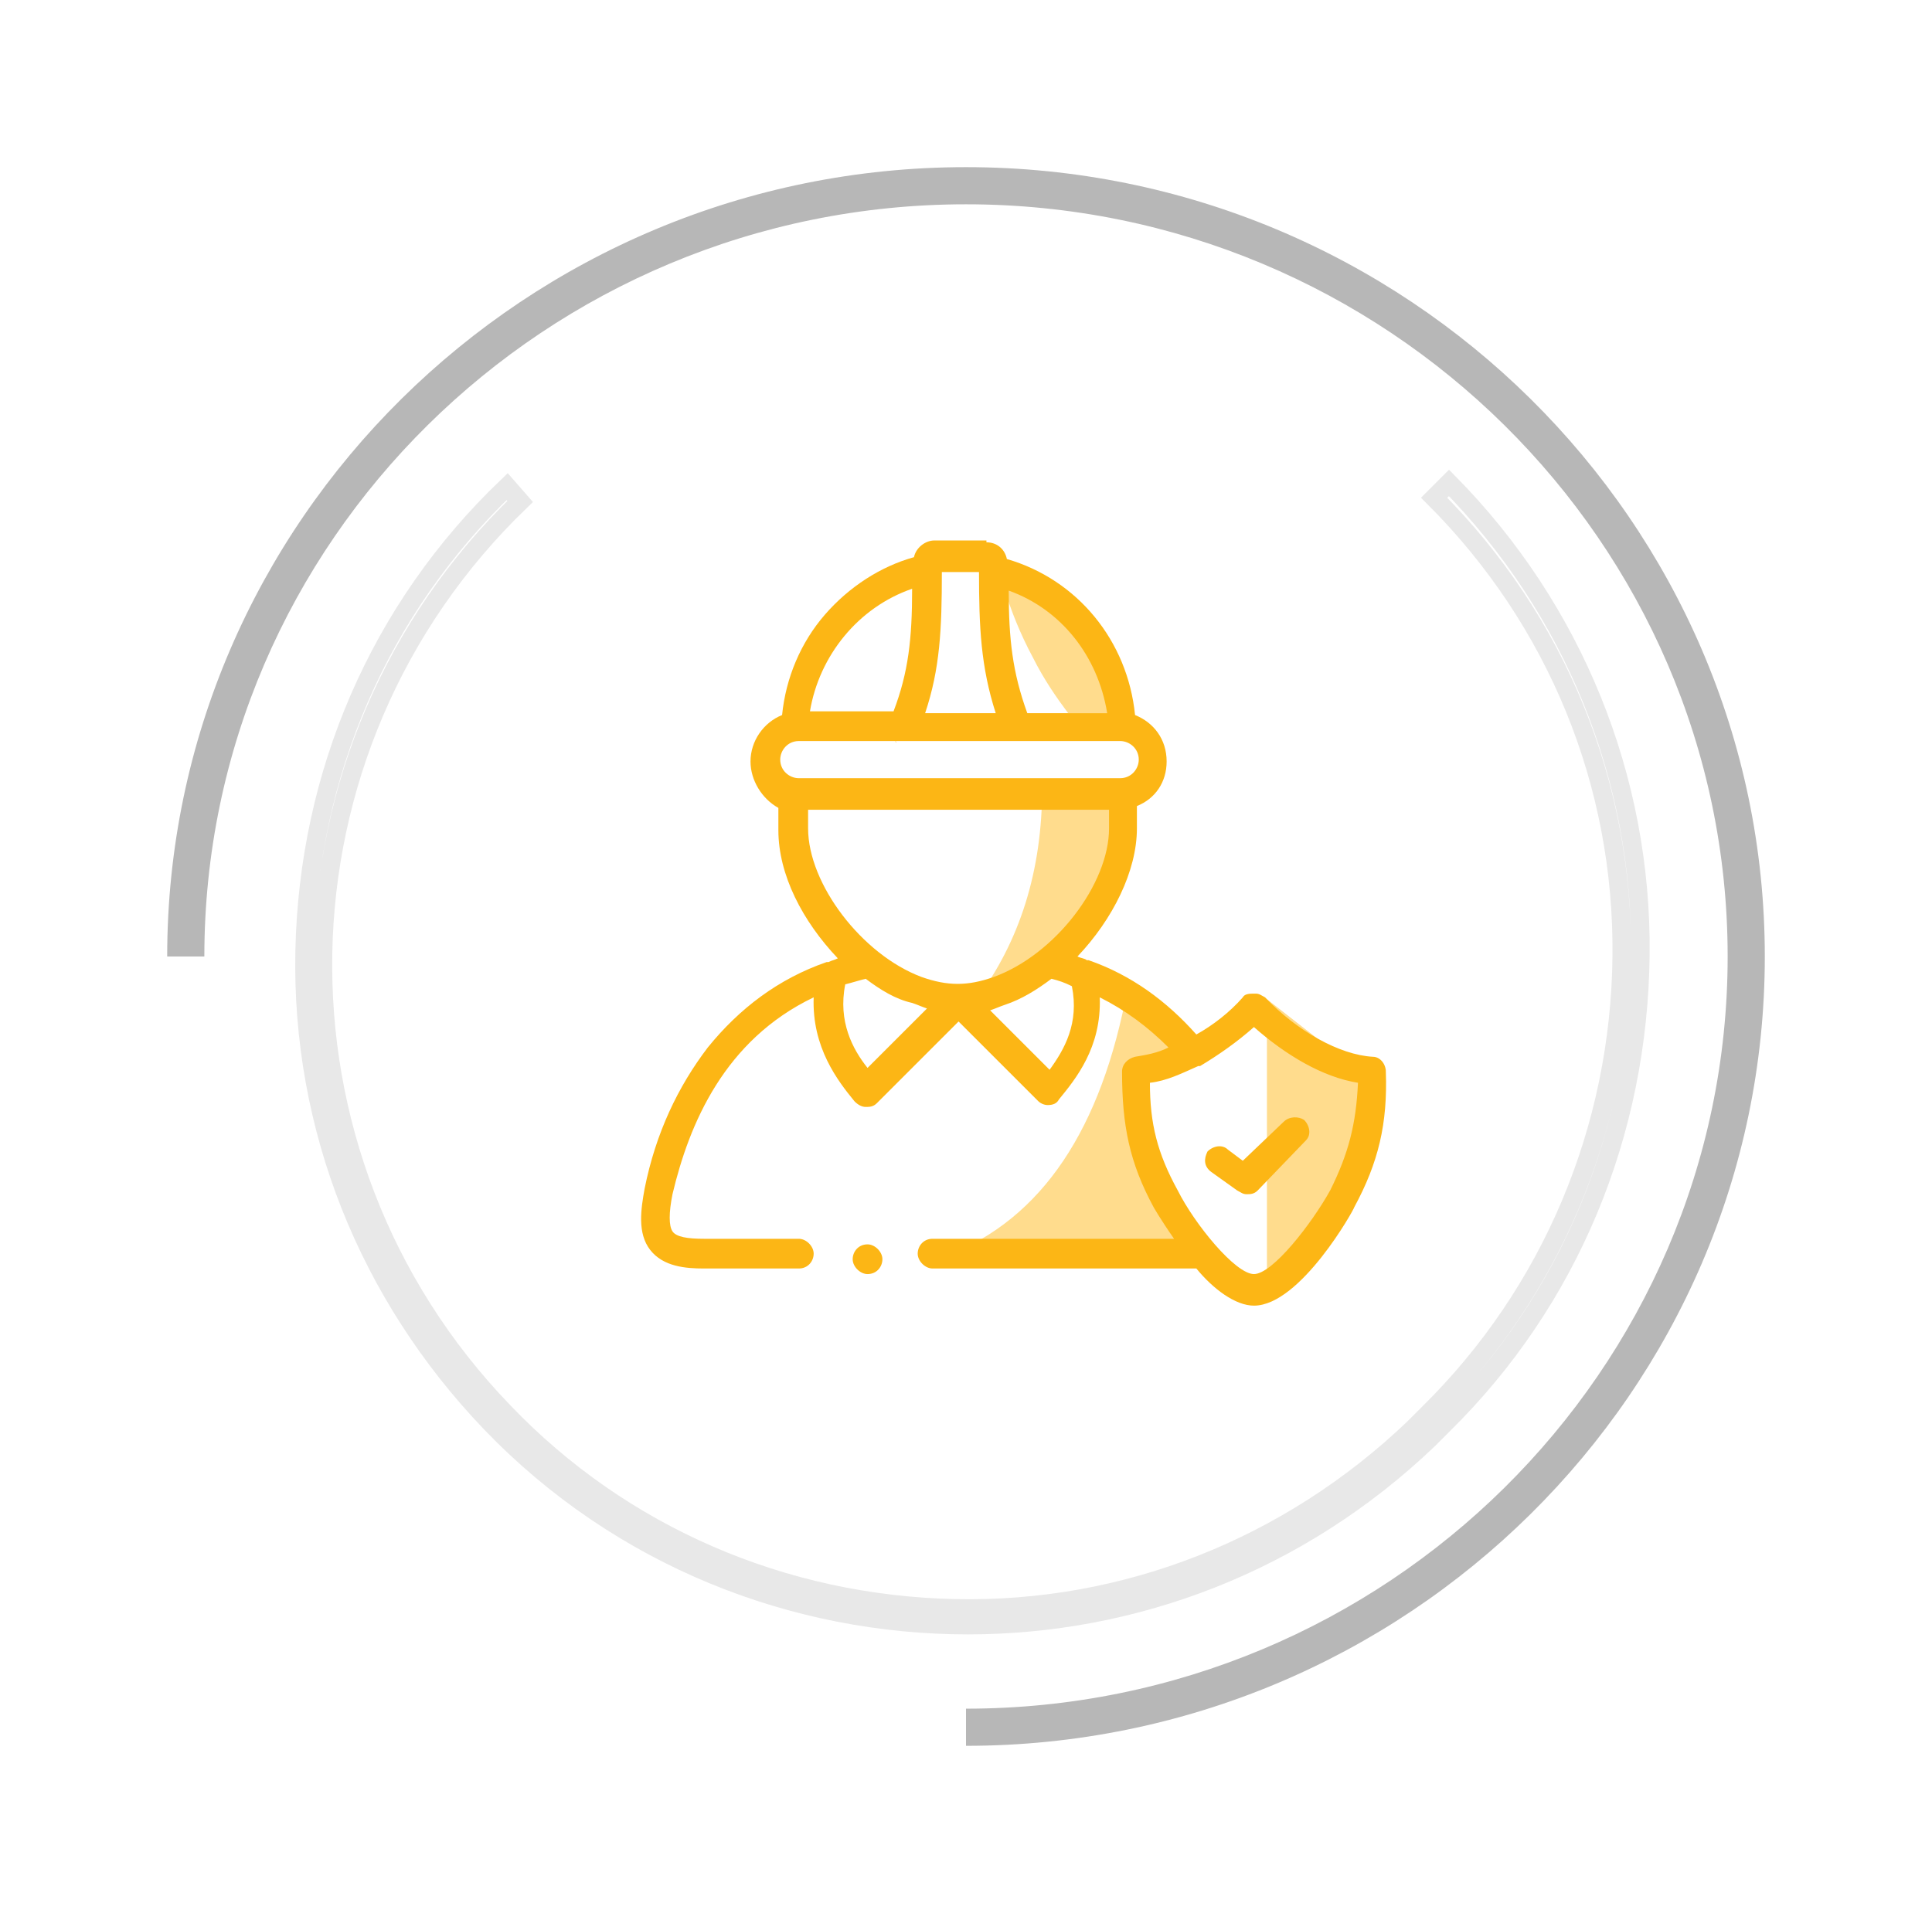
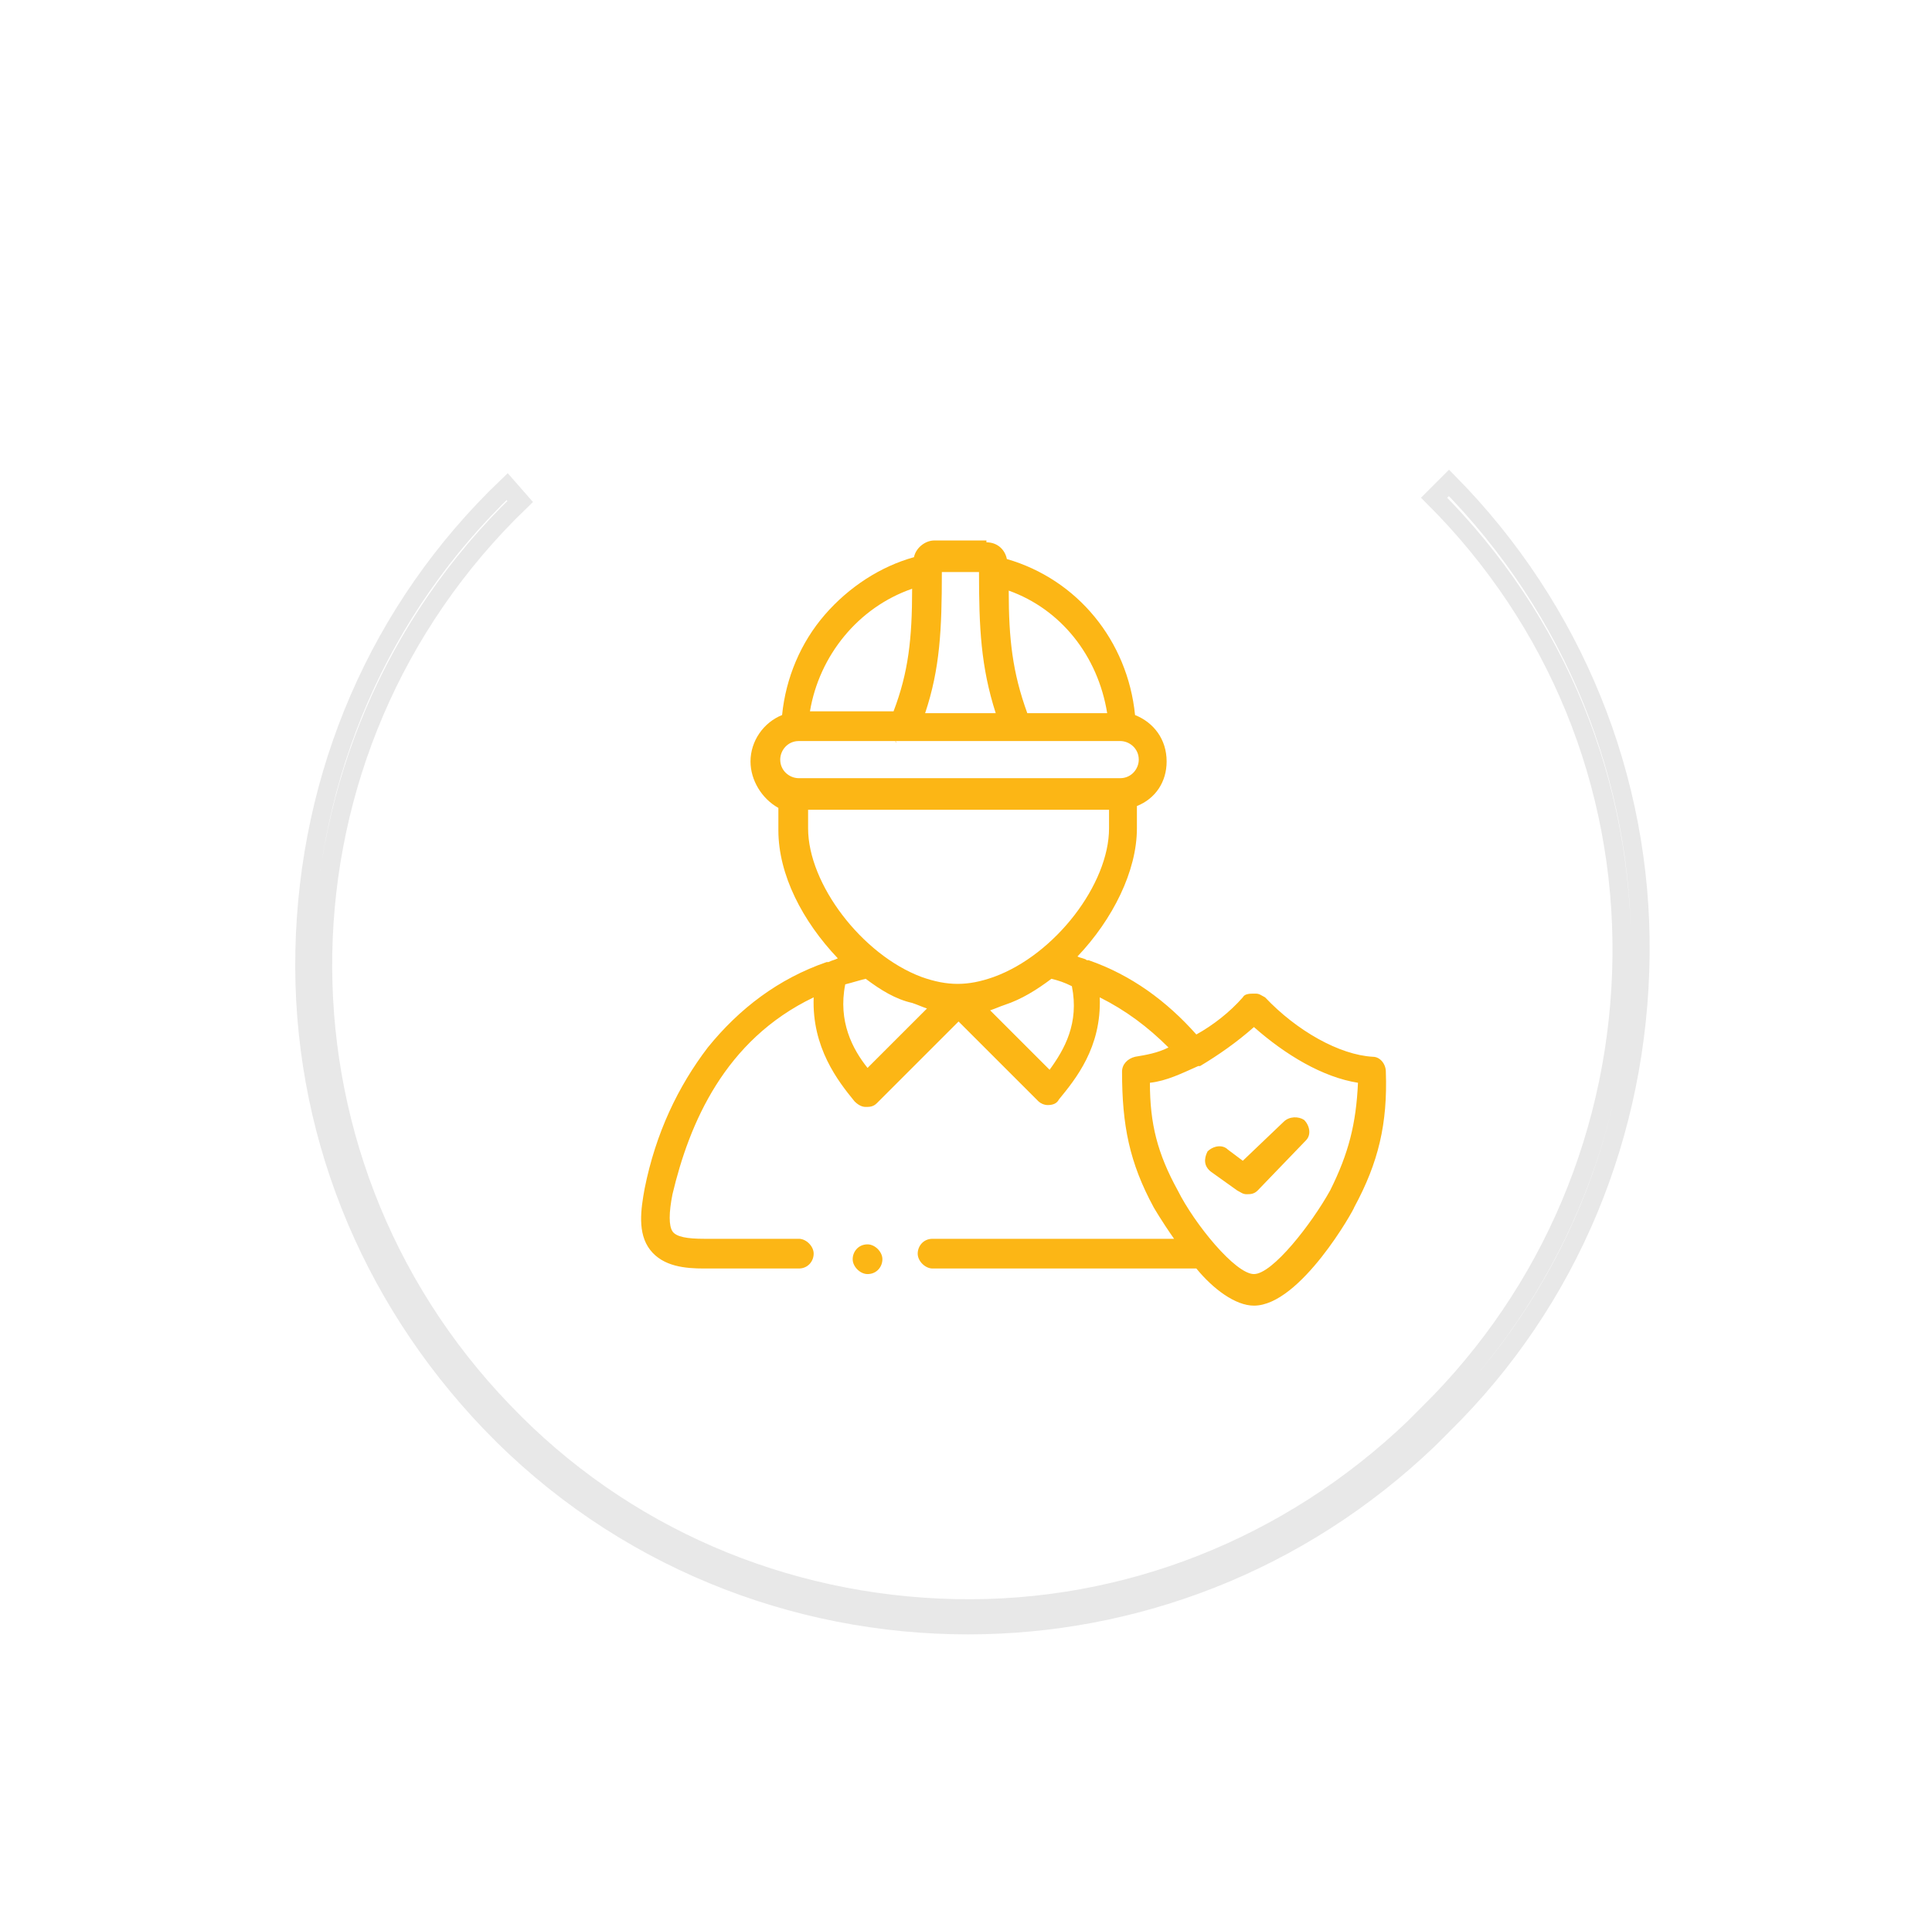
<svg xmlns="http://www.w3.org/2000/svg" id="Layer_1" x="0px" y="0px" viewBox="0 0 104 103" style="enable-background:new 0 0 104 103;" xml:space="preserve">
  <style type="text/css"> .st0{fill:#B7B7B7;enable-background:new ;} .st1{fill:none;stroke:#E8E8E8;stroke-miterlimit:10;enable-background:new ;} .st2{fill-rule:evenodd;clip-rule:evenodd;fill:#FFDC8D;} .st3{fill:#FCB615;} </style>
-   <path class="st0" d="M52,94v-2c22.6,0,41-18.2,41-40.5C93,29.2,74.6,11,52,11S11,29.2,11,51.5H9C9,28.1,28.3,9,52,9 c23.7,0,43,19.1,43,42.5S75.7,94,52,94z" />
  <path class="st1" d="M52.1,87.5c-9.3,0-18.7-3.6-25.7-10.9c-6.6-6.9-10.2-15.9-10-25.4s4-18.4,10.9-25L28,27 c-13.8,13.3-14.2,35.2-0.9,49c6.4,6.7,15.1,10.4,24.3,10.6c9.2,0.2,18-3.3,24.7-9.7l0.8-0.8c6.6-6.5,10.3-15.3,10.4-24.6 c0.1-9.3-3.5-18.1-10.1-24.7L78,26c6.7,6.8,10.4,15.9,10.3,25.4c-0.1,9.6-3.8,18.6-10.6,25.3l-0.8,0.8C69.9,84.2,61,87.5,52.1,87.5z " />
-   <path id="Combined-Shape" class="st2" d="M68.2,53.8l3.2,2.5l3.2,1.3l-2,7.4l-4.4,4.1C68.2,69.1,68.2,53.8,68.2,53.8z M60.7,53.2 l2.1,1.8l1.6,2.1l-2.8,0.6l-0.2,2.6l2.6,5.8l0.4,1.5c-2.3,0-4.4,0-6.4,0h-2.2c-1.8,0-3.4,0-4.8,0C56.1,65.6,59.3,60.8,60.7,53.2 L60.7,53.2z M61.1,42.8l-1,5.5L57,51.9l-4.5,2c2.4-3.2,3.6-7,3.6-11.5C57.8,42.3,59.5,42.4,61.1,42.8z M56.1,31.1l3.9,4.8 c0,1,0.1,1.8,0.2,2.5c-0.2,0-0.4,0-0.5,0h-0.3c-0.5,0-1,0-1.9,0c-0.6-0.8-1.3-1.8-1.9-3c-0.7-1.3-1.2-2.6-1.5-3.6 c-0.2-0.2-0.4-0.4-0.7-0.6L56.1,31.1z" />
  <path id="Combined-Shape_1_" class="st3" d="M53.1,29.2c0.6,0,1,0.4,1.1,0.9c3.8,1.1,6.5,4.4,6.9,8.4c1,0.4,1.7,1.3,1.7,2.5 c0,1.1-0.6,2-1.6,2.4l0,0v1.2c0,2.3-1.3,4.9-3.2,6.9c0.2,0.1,0.4,0.1,0.5,0.2c0,0,0,0,0.1,0c2.3,0.8,4.2,2.2,5.8,4 c0.9-0.5,1.8-1.2,2.5-2c0.1-0.2,0.4-0.2,0.6-0.2l0,0h0.1c0.2,0,0.3,0.1,0.5,0.2c1.7,1.8,4,3.1,5.8,3.2c0.4,0,0.7,0.4,0.7,0.8 c0.1,2.8-0.4,4.9-1.7,7.3c0,0.1-2.9,5.3-5.4,5.3c-1,0-2.2-0.9-3.1-2l0,0H50.2c-0.4,0-0.8-0.4-0.8-0.8s0.3-0.8,0.8-0.8l0,0h13 c-0.7-1-1.1-1.7-1.1-1.7c-1.3-2.4-1.7-4.4-1.7-7.3c0-0.4,0.3-0.7,0.7-0.8c0.6-0.1,1.2-0.2,1.8-0.5c-1.1-1.1-2.3-2-3.7-2.7 c0.1,2.7-1.3,4.4-2.2,5.5c-0.1,0.2-0.3,0.3-0.6,0.3l0,0l0,0c-0.2,0-0.4-0.1-0.5-0.2l0,0L51.6,55l-4.4,4.4c-0.2,0.2-0.4,0.2-0.6,0.2 c-0.2,0-0.4-0.1-0.6-0.3c-0.9-1.1-2.3-2.9-2.2-5.6c-4.8,2.3-6.7,6.8-7.6,10.6c-0.2,1-0.2,1.7,0,2s0.8,0.4,1.7,0.4l0,0H43 c0.4,0,0.8,0.4,0.8,0.8s-0.3,0.8-0.8,0.8l0,0h-5.1c-1,0-2.2-0.1-2.9-1s-0.5-2.2-0.3-3.3c0.6-3,1.8-5.5,3.4-7.6 c1.7-2.1,3.8-3.7,6.4-4.6h0.1c0.2-0.1,0.3-0.1,0.5-0.2c-1.9-2-3.2-4.5-3.2-6.9l0,0v-1.2C41,43,40.4,42,40.4,41 c0-1.1,0.7-2.1,1.7-2.5c0.2-2,1-3.9,2.3-5.4s3-2.6,4.8-3.1c0.1-0.5,0.6-0.9,1.1-0.9l0,0h2.8V29.2z M46.7,67c0.4,0,0.8,0.4,0.8,0.8 s-0.3,0.8-0.8,0.8l0,0c-0.4,0-0.8-0.4-0.8-0.8S46.2,67,46.7,67z M67.5,55.3c-0.9,0.8-1.9,1.5-2.9,2.1h-0.1c-0.9,0.4-1.7,0.8-2.6,0.9 c0,2.2,0.4,3.8,1.5,5.8c0.9,1.8,3.1,4.5,4.1,4.5s3.1-2.7,4.1-4.5c1-2,1.4-3.6,1.5-5.8C71.2,58,69.2,56.8,67.5,55.3z M69.1,60.4 c0.3-0.3,0.8-0.3,1.1-0.1c0.3,0.3,0.4,0.8,0.1,1.1l0,0l-2.6,2.7c-0.2,0.2-0.4,0.2-0.6,0.2s-0.3-0.1-0.5-0.2l0,0l-1.4-1 c-0.4-0.3-0.4-0.7-0.2-1.1c0.3-0.3,0.8-0.4,1.1-0.1l0,0l0.8,0.6L69.1,60.4z M46.6,52.7c-0.4,0.1-0.7,0.2-1.1,0.3 c-0.4,2,0.4,3.5,1.2,4.5l0,0l3.2-3.2c-0.3-0.1-0.5-0.2-0.8-0.3C48.2,53.8,47.4,53.3,46.6,52.7z M56.6,52.7c-0.8,0.6-1.6,1.1-2.5,1.4 c-0.3,0.1-0.5,0.2-0.8,0.3l0,0l3.2,3.2c0.8-1.1,1.6-2.5,1.2-4.5C57.3,52.9,57,52.8,56.6,52.7z M59.7,43.6H43.5v1c0,3,2.9,6.8,6.1,8 c1.4,0.5,2.5,0.5,3.9,0c3.3-1.2,6.2-5,6.2-8l0,0V43.6z M48.2,39.9H43c-0.6,0-1,0.5-1,1c0,0.6,0.5,1,1,1l0,0h17.3c0.6,0,1-0.5,1-1 c0-0.6-0.5-1-1-1l0,0H48.2C48.3,40,48.2,40,48.2,39.9L48.2,39.9z M54.3,31.8c0,2.6,0.2,4.4,1,6.6l0,0h4.3 C59.1,35.3,57.1,32.8,54.3,31.8z M52.7,30.8h-2c0,3.1-0.1,5.2-0.9,7.6l0,0h3.8C52.8,35.9,52.7,33.8,52.7,30.8L52.7,30.8z M49.1,31.7 c-2.9,1-5,3.6-5.5,6.6l0,0h4.5C48.9,36.2,49.1,34.4,49.1,31.7z" />
</svg>